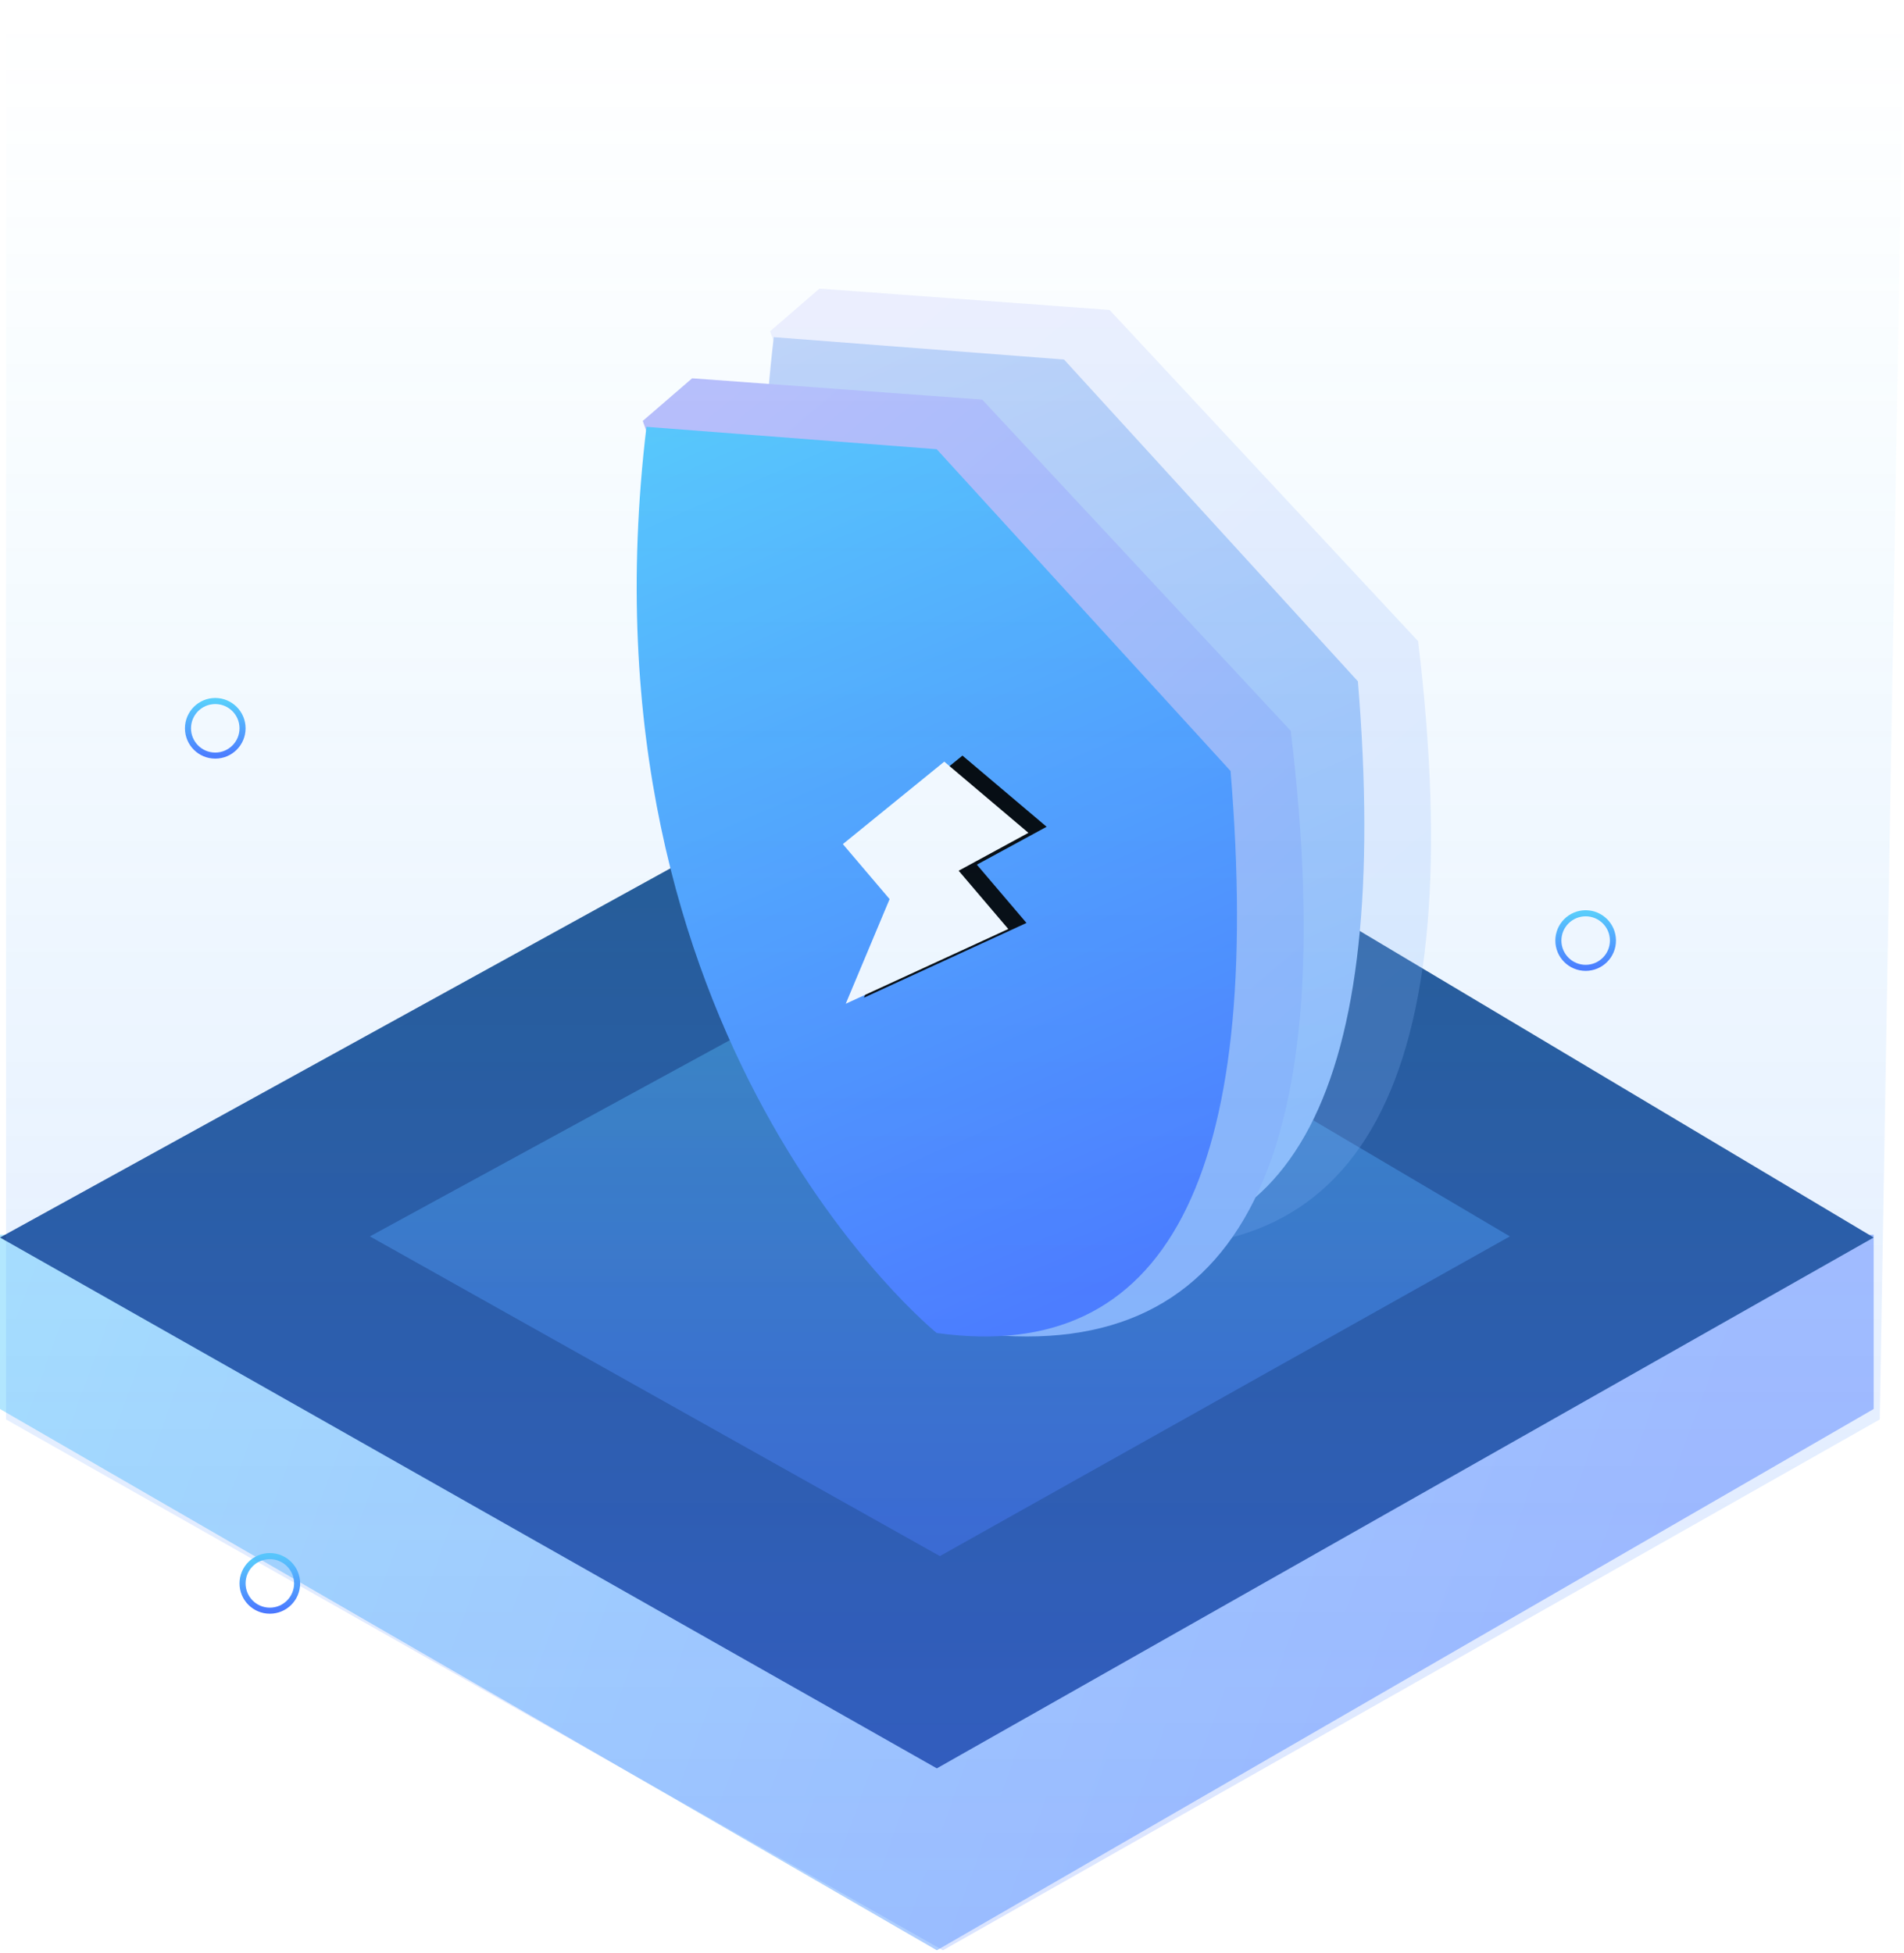
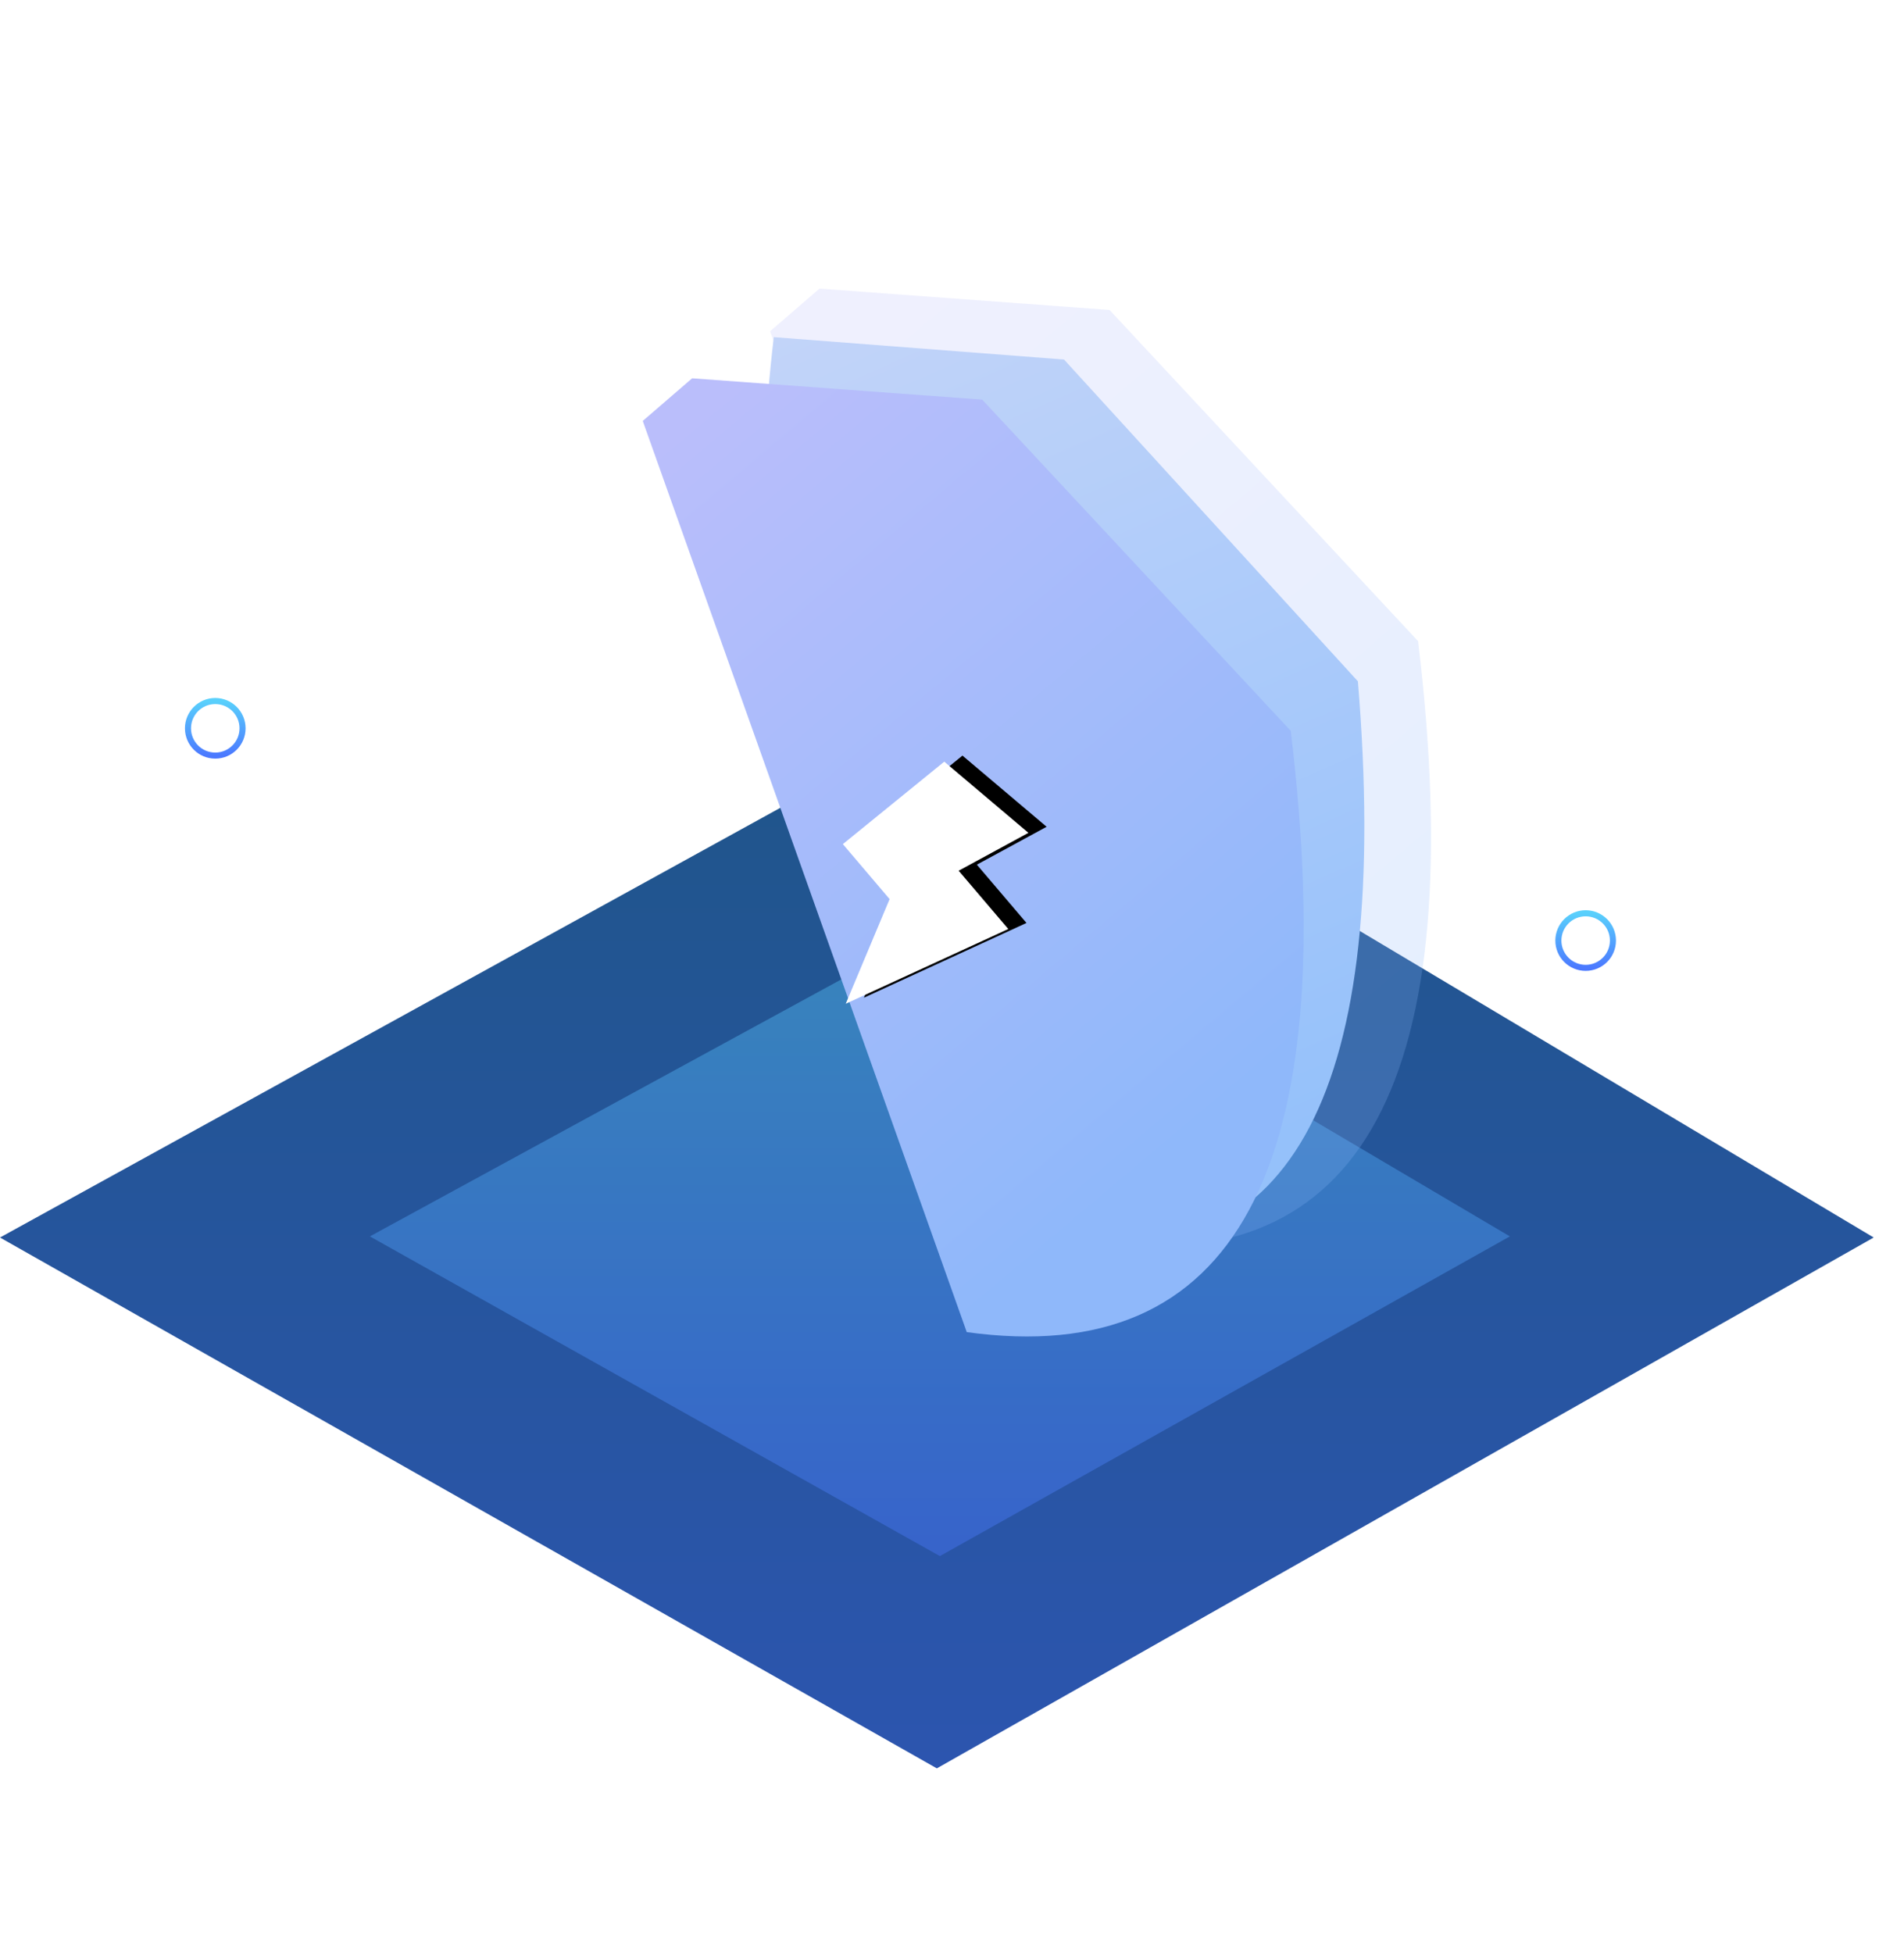
<svg xmlns="http://www.w3.org/2000/svg" xmlns:xlink="http://www.w3.org/1999/xlink" width="314px" height="322px" viewBox="0 0 314 322" version="1.1">
  <title>闪验</title>
  <desc>Created with Sketch.</desc>
  <defs>
    <linearGradient x1="-69.756%" y1="36.382%" x2="87.227%" y2="58.518%" id="linearGradient-1">
      <stop stop-color="#59D0FC" offset="0%" />
      <stop stop-color="#59CFFC" offset="37.531%" />
      <stop stop-color="#4B79FF" offset="100%" />
    </linearGradient>
    <linearGradient x1="50%" y1="0%" x2="50%" y2="100%" id="linearGradient-2">
      <stop stop-color="#1F5589" offset="0%" />
      <stop stop-color="#2C55AF" offset="100%" />
    </linearGradient>
    <linearGradient x1="50%" y1="0%" x2="50%" y2="100%" id="linearGradient-3">
      <stop stop-color="#59D0FC" offset="0%" />
      <stop stop-color="#4B79FF" offset="100%" />
    </linearGradient>
    <linearGradient x1="50%" y1="0%" x2="50%" y2="100%" id="linearGradient-4">
      <stop stop-color="#59D0FC" offset="0%" />
      <stop stop-color="#4B79FF" offset="100%" />
    </linearGradient>
    <linearGradient x1="50%" y1="0%" x2="50%" y2="100%" id="linearGradient-5">
      <stop stop-color="#4B79FF" offset="0%" />
      <stop stop-color="#59D0FC" stop-opacity="0" offset="100%" />
    </linearGradient>
    <linearGradient x1="23.895%" y1="-5.513%" x2="73.796%" y2="78.51%" id="linearGradient-6">
      <stop stop-color="#BABEFB" offset="0%" />
      <stop stop-color="#8FB8FA" offset="100%" />
    </linearGradient>
    <linearGradient x1="28.22%" y1="-46.001%" x2="71.78%" y2="89.207%" id="linearGradient-7">
      <stop stop-color="#D3DBF9" offset="0%" />
      <stop stop-color="#95C1FA" offset="100%" />
    </linearGradient>
    <linearGradient x1="14.084%" y1="-12.16%" x2="50%" y2="100%" id="linearGradient-8">
      <stop stop-color="#59D0FC" offset="0%" />
      <stop stop-color="#4B79FF" offset="100%" />
    </linearGradient>
    <polyline id="path-9" points="30.604 11.737 19.099 17.985 27.283 27.596 0.474 39.922 7.711 22.664 0 13.596 16.726 1.01962883e-12" />
    <filter x="-4.9%" y="-6.3%" width="119.6%" height="110.0%" filterUnits="objectBoundingBox" id="filter-10">
      <feOffset dx="3" dy="-1" in="SourceAlpha" result="shadowOffsetOuter1" />
      <feColorMatrix values="0 0 0 0 1   0 0 0 0 1   0 0 0 0 1  0 0 0 0.309 0" type="matrix" in="shadowOffsetOuter1" />
    </filter>
    <linearGradient x1="50%" y1="0%" x2="50%" y2="100%" id="linearGradient-11">
      <stop stop-color="#59D0FC" stop-opacity="0" offset="0%" />
      <stop stop-color="#4B79FF" offset="100%" />
    </linearGradient>
  </defs>
  <g id="中昱购买官网" stroke="none" stroke-width="1" fill="none" fill-rule="evenodd">
    <g id="画板" transform="translate(-2211, -2397)">
      <g id="闪验" transform="translate(2211, 2397)">
-         <polygon id="路径-71" fill="url(#linearGradient-1)" opacity="0.464" points="0 203.593 0 232.337 154.5 321.593 309 232.337 309 203.593" />
        <polygon id="路径-36复制" fill="url(#linearGradient-2)" points="0 204.059 154.5 291.593 309 204.059 160.669 115.593" />
        <polygon id="路径-36复制-2" fill-opacity="0.4" fill="url(#linearGradient-3)" points="61 203.874 155 256.593 249 203.874 158.754 150.593" />
        <circle class="circle" id="椭圆形" stroke="url(#linearGradient-4)" cx="261.5" cy="155.093" r="4.5" />
-         <circle class="circle" id="椭圆形复制" stroke="url(#linearGradient-4)" cx="44.5" cy="261.093" r="4.5" />
        <circle class="circle" id="椭圆形复制-2" stroke="url(#linearGradient-4)" cx="35.5" cy="120.093" r="4.5" />
        <line x1="261.5" y1="159.593" x2="261.5" y2="209.697" id="直线" stroke="url(#linearGradient-5)" stroke-linecap="square" />
        <line x1="44.5" y1="265.593" x2="44.5" y2="315.697" id="直线复制" stroke="url(#linearGradient-5)" stroke-linecap="square" />
        <line x1="35.5" y1="124.593" x2="35.5" y2="174.697" id="直线复制-2" stroke="url(#linearGradient-5)" stroke-linecap="square" />
        <path d="M127,54.623 L135.145,47.593 L182.981,51.108 L233.867,105.727 C242.547,177.959 224.736,211.008 180.434,204.873 C180.434,204.873 162.622,154.789 127,54.623 Z" id="路径-73备份" fill="url(#linearGradient-6)" opacity="0.227" />
        <path d="M175.475,59.285 L223.939,112.346 C229.479,179.41 213.324,210.299 175.475,205.014 C175.475,205.014 115.519,156.592 127.611,55.593 C127.611,55.593 143.565,56.824 175.475,59.285 Z" id="路径-72备份" fill="url(#linearGradient-7)" />
        <path d="M106,69.409 L114.145,62.38 L161.981,65.895 L212.867,120.514 C221.547,192.746 203.736,225.794 159.434,219.659 C159.434,219.659 141.622,169.576 106,69.409 Z" id="路径-73" fill="url(#linearGradient-6)" />
-         <path d="M154.475,74.072 L202.939,127.133 C208.479,194.197 192.324,225.086 154.475,219.801 C154.475,219.801 94.519,171.379 106.611,70.38 C106.611,70.38 122.565,71.61 154.475,74.072 Z" id="路径-72" fill="url(#linearGradient-8)" />
        <g id="闪电" transform="translate(139, 125.593)" fill-rule="nonzero">
          <g id="路径">
            <use fill="black" fill-opacity="1" filter="url(#filter-10)" xlink:href="#path-9" />
            <use fill="#FFFFFF" xlink:href="#path-9" />
          </g>
        </g>
-         <polygon id="路径-36复制备份" fill="url(#linearGradient-11)" opacity="0.205" points="1 234.059 155.5 321.593 310 234.059 314 -7.09964494e-12 1 -7.09964494e-12" />
      </g>
    </g>
  </g>
</svg>